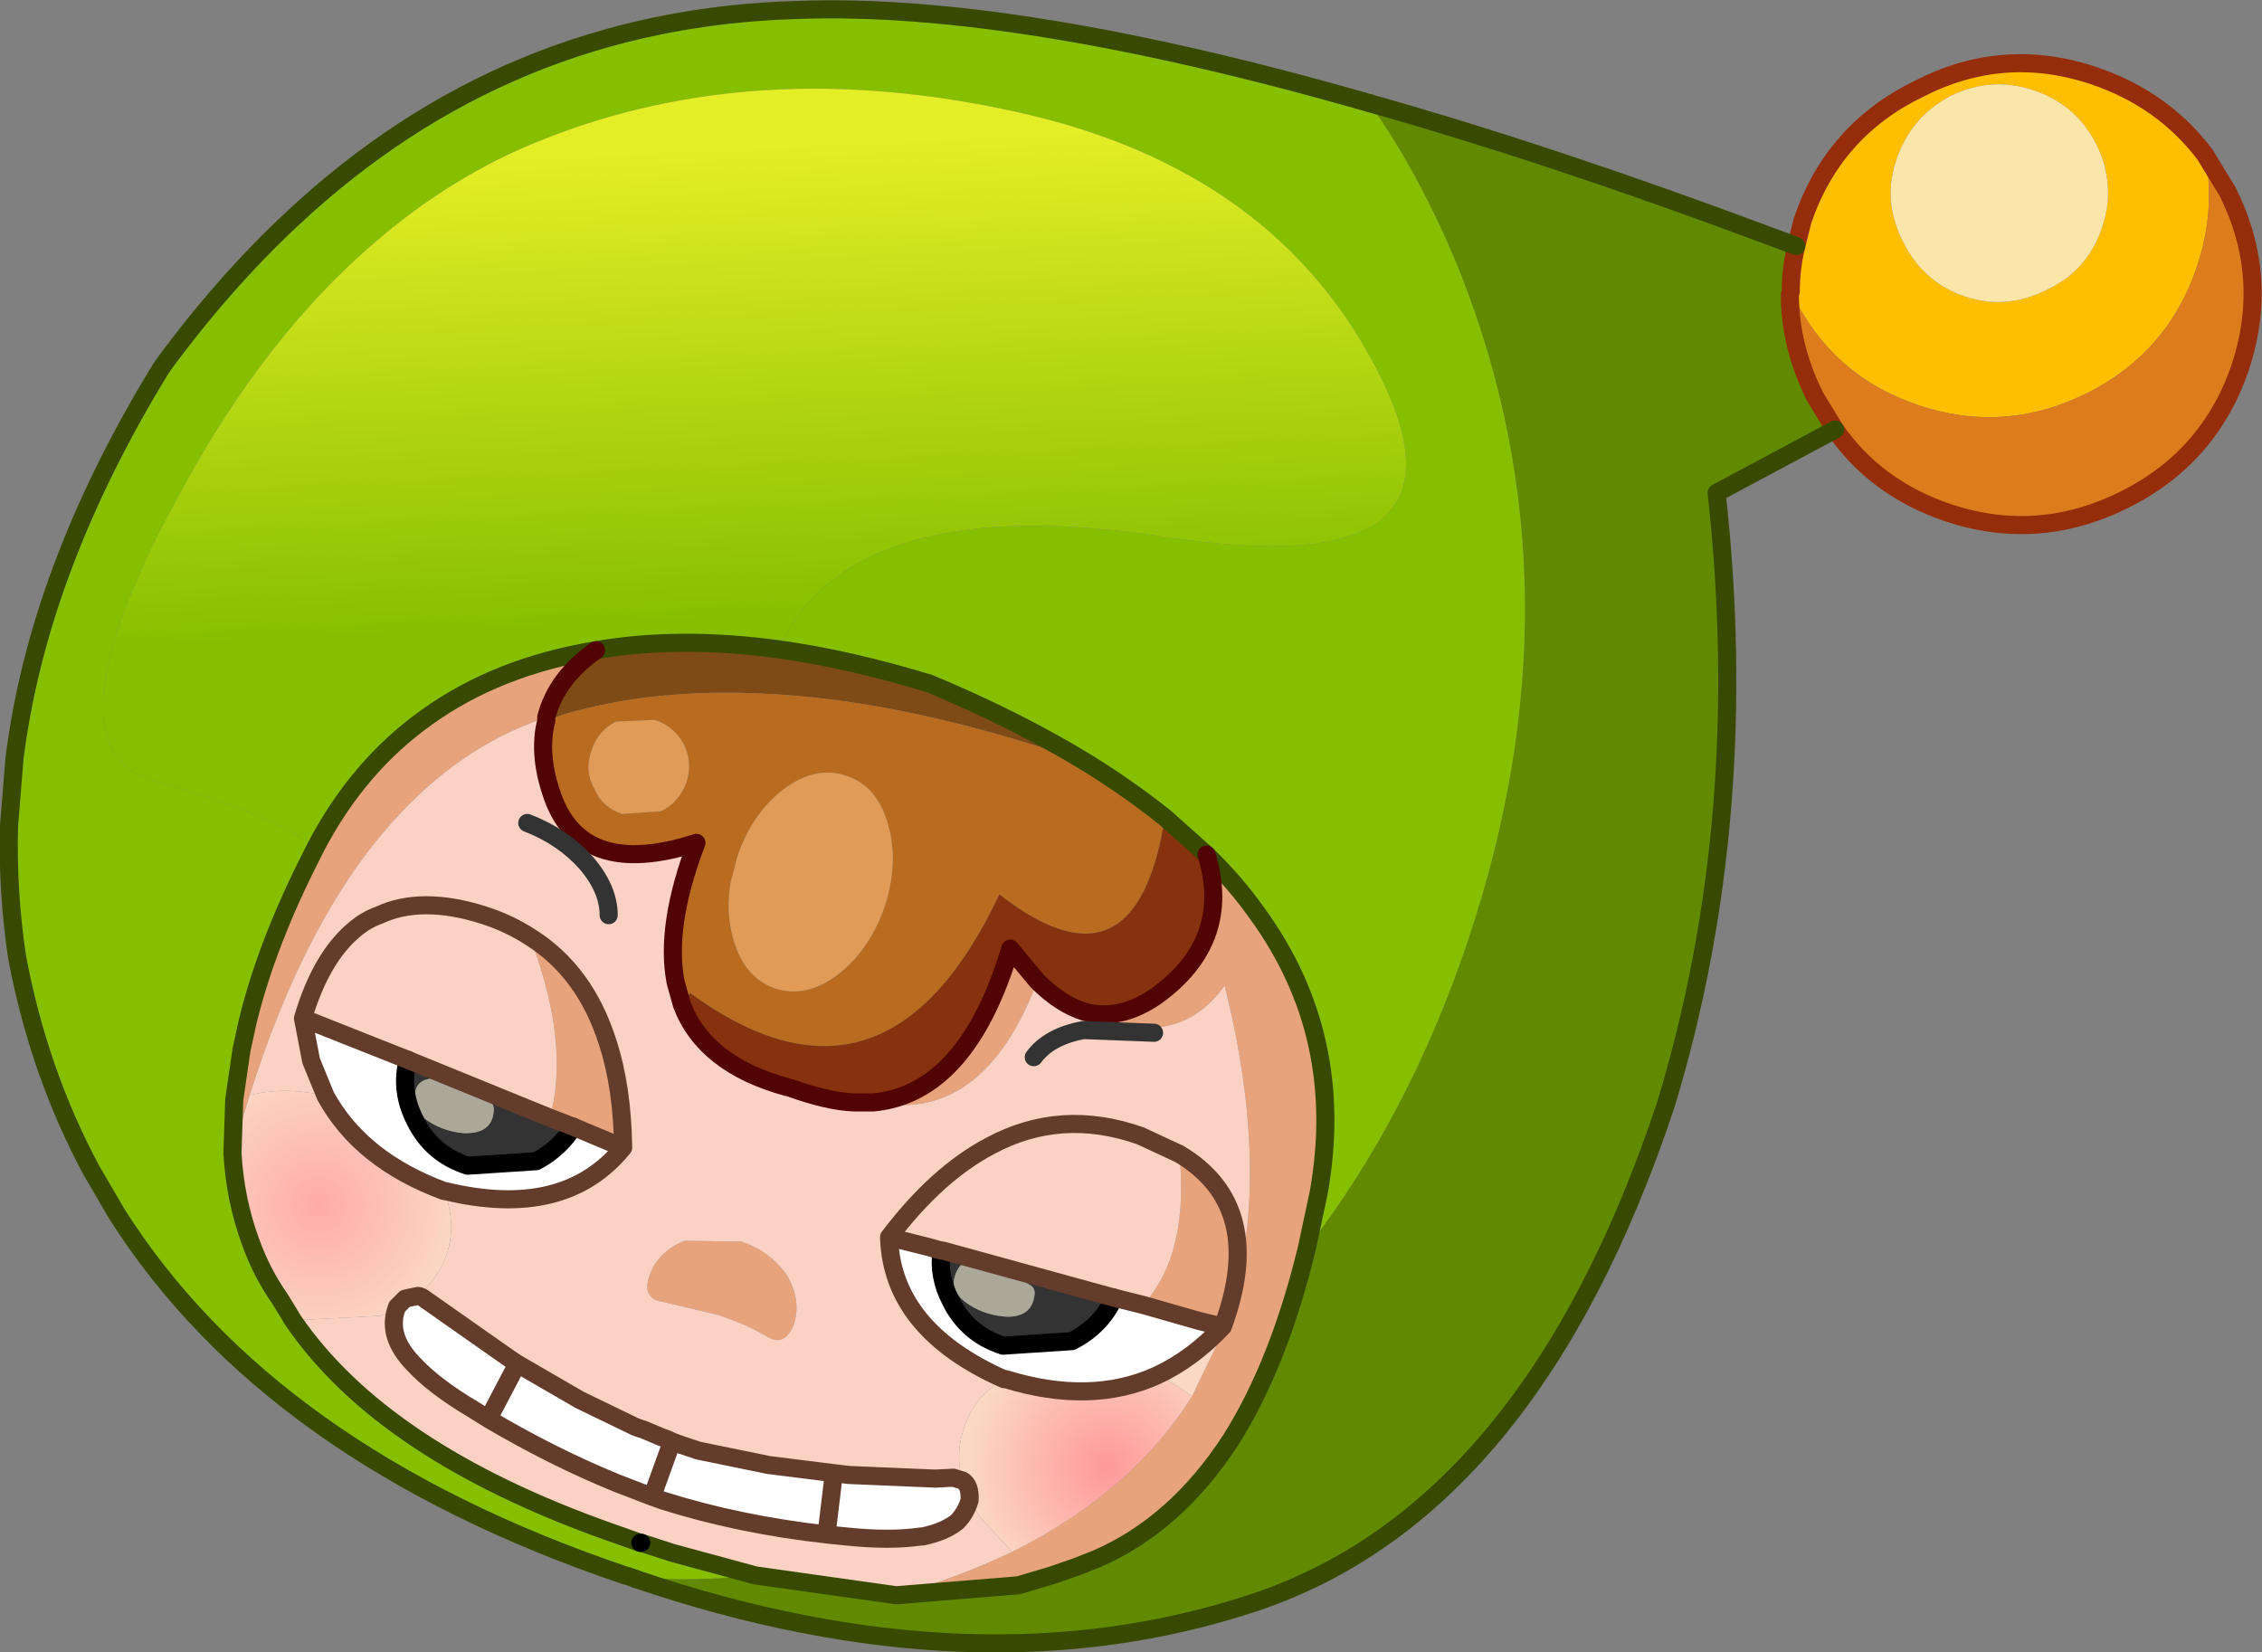
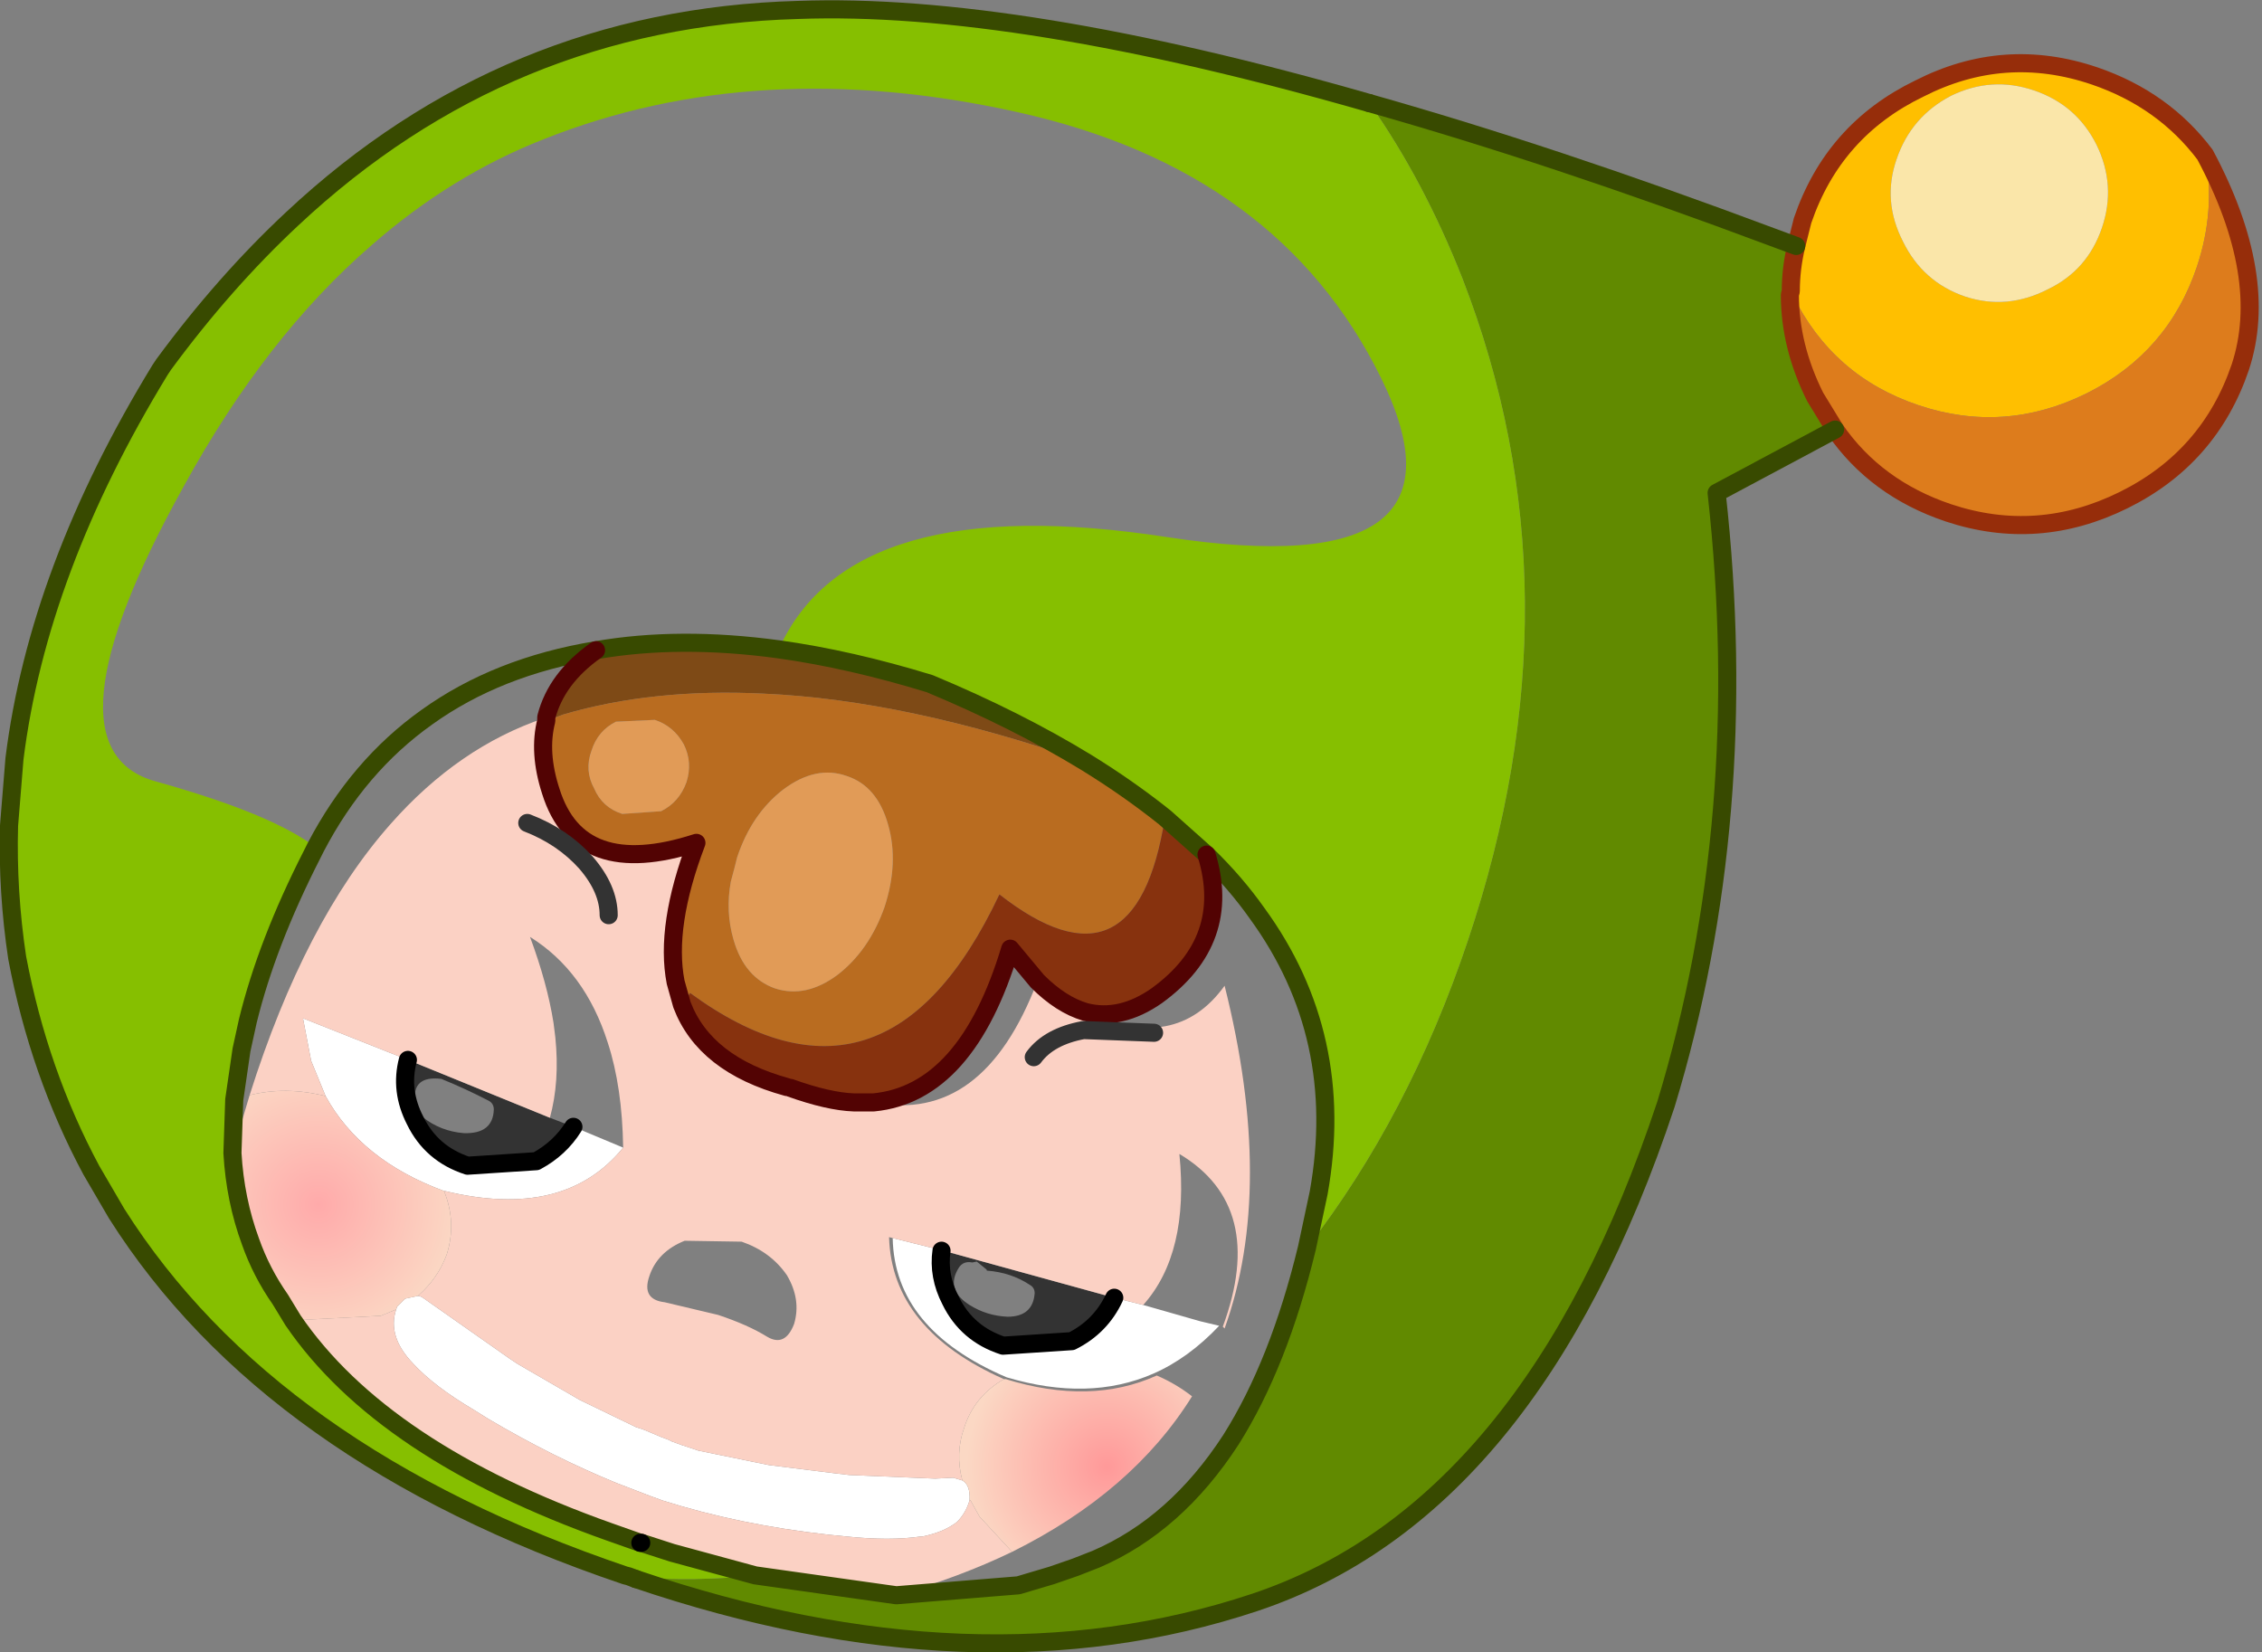
<svg xmlns="http://www.w3.org/2000/svg" height="91.35px" width="125.05px">
  <rect width="100%" height="100%" fill="#808080" stroke="none" />
  <g transform="matrix(1.0, 0.0, 0.0, 1.0, 62.5, 45.7)">
    <path d="M36.8 -32.1 L37.15 -33.5 Q38.85 -38.5 43.6 -40.8 48.3 -43.2 53.3 -41.5 57.1 -40.2 59.4 -37.15 60.0 -34.1 58.95 -30.95 57.35 -26.2 52.85 -23.95 48.3 -21.7 43.55 -23.3 38.8 -24.9 36.6 -29.4 L36.45 -29.4 36.5 -29.6 Q36.5 -30.85 36.8 -32.1 M50.7 -29.7 Q52.9 -30.75 53.7 -33.1 54.5 -35.45 53.4 -37.7 52.3 -39.9 49.95 -40.7 47.6 -41.5 45.35 -40.4 43.15 -39.25 42.35 -36.9 41.55 -34.6 42.7 -32.35 43.8 -30.1 46.15 -29.3 48.45 -28.55 50.7 -29.7" fill="#ffbf00" fill-rule="evenodd" stroke="none" />
    <path d="M13.2 -40.0 Q23.3 -37.15 35.45 -32.6 L36.8 -32.1 Q36.5 -30.85 36.5 -29.6 L36.45 -29.4 Q36.45 -26.55 37.85 -23.75 L38.95 -21.95 32.4 -18.45 Q34.4 -0.45 29.6 15.35 22.15 37.8 6.85 42.9 -8.5 48.0 -27.35 41.6 L-27.35 41.5 Q-24.05 41.75 -20.75 41.4 L-12.95 42.5 -6.2 41.95 -4.35 41.4 -3.05 40.95 -1.9 40.5 Q2.5 38.6 5.55 33.9 8.2 29.7 9.75 23.3 15.4 16.0 18.65 6.3 25.1 -12.9 18.35 -30.3 16.2 -35.75 13.2 -40.0" fill="#618a00" fill-rule="evenodd" stroke="none" />
    <path d="M59.4 -37.15 L60.65 -35.1 Q63.0 -30.4 61.35 -25.4 59.65 -20.4 54.9 -18.05 50.15 -15.7 45.2 -17.35 41.2 -18.7 38.95 -21.95 L37.85 -23.75 Q36.45 -26.55 36.45 -29.4 L36.6 -29.4 Q38.8 -24.9 43.55 -23.3 48.3 -21.7 52.85 -23.95 57.35 -26.2 58.95 -30.95 60.0 -34.1 59.4 -37.15" fill="#dd7c1c" fill-rule="evenodd" stroke="none" />
    <path d="M50.7 -29.7 Q48.45 -28.55 46.15 -29.3 43.8 -30.1 42.7 -32.35 41.55 -34.6 42.35 -36.9 43.15 -39.25 45.35 -40.4 47.6 -41.5 49.95 -40.7 52.3 -39.9 53.4 -37.7 54.5 -35.45 53.7 -33.1 52.9 -30.75 50.7 -29.7" fill="#fae6a9" fill-rule="evenodd" stroke="none" />
    <path d="M-27.35 41.6 L-27.75 41.45 -27.95 41.4 Q-47.6 34.75 -56.05 21.4 L-57.45 19.0 Q-60.35 13.6 -61.55 7.25 -62.1 3.6 -62.0 -0.05 L-61.7 -3.75 Q-60.4 -14.2 -53.65 -25.25 L-53.45 -25.55 Q-50.1 -30.1 -46.35 -33.6 -34.5 -44.7 -18.4 -45.15 -6.3 -45.6 13.2 -40.0 16.2 -35.75 18.35 -30.3 25.1 -12.9 18.65 6.3 15.4 16.0 9.75 23.3 L10.4 20.25 Q11.95 11.6 7.0 4.8 5.8 3.1 4.2 1.55 L1.9 -0.5 Q-0.1 -2.1 -2.45 -3.55 -6.3 -5.9 -11.1 -7.9 -15.5 -9.25 -19.45 -9.8 -15.45 -18.7 2.05 -16.0 19.5 -13.35 13.85 -24.8 8.2 -36.3 -6.25 -39.5 -20.65 -42.7 -32.45 -38.0 -37.55 -36.0 -41.95 -32.15 -47.8 -27.1 -52.35 -18.8 -60.4 -4.3 -53.9 -2.5 -47.45 -0.7 -45.05 1.15 L-45.25 1.55 Q-47.75 6.45 -48.8 10.75 L-49.15 12.35 -49.55 15.1 -49.65 18.05 Q-49.5 20.65 -48.65 22.95 -48.05 24.65 -47.0 26.15 L-46.3 27.3 Q-41.35 34.55 -28.8 39.0 L-27.1 39.6 -27.05 39.6 -25.35 40.15 -20.75 41.4 Q-24.05 41.75 -27.35 41.5 L-27.35 41.6" fill="#86bf00" fill-rule="evenodd" stroke="none" />
    <path d="M-19.45 -9.8 Q-15.5 -9.25 -11.1 -7.9 -6.3 -5.9 -2.45 -3.55 -12.35 -7.0 -20.3 -7.35 -26.4 -7.65 -31.35 -6.2 L-32.3 -5.85 -32.3 -6.05 Q-31.75 -8.2 -29.55 -9.75 -24.95 -10.55 -19.45 -9.8" fill="#7e4a16" fill-rule="evenodd" stroke="none" />
    <path d="M-2.45 -3.55 Q-0.1 -2.1 1.9 -0.5 0.3 9.65 -7.25 3.75 -13.55 17.1 -24.35 9.2 L-24.8 9.85 -25.15 8.6 Q-25.75 5.5 -24.0 0.9 -30.5 3.0 -32.05 -1.95 -32.75 -4.1 -32.3 -5.85 L-31.35 -6.2 Q-26.4 -7.65 -20.3 -7.35 -12.35 -7.0 -2.45 -3.55 M-24.7 -4.55 Q-25.25 -5.55 -26.3 -5.9 L-28.45 -5.8 Q-29.45 -5.3 -29.8 -4.2 -30.2 -3.1 -29.65 -2.1 -29.2 -1.05 -28.1 -0.7 L-25.95 -0.85 Q-24.95 -1.35 -24.55 -2.45 -24.2 -3.55 -24.7 -4.55 M-15.7 -2.8 Q-17.4 -3.4 -19.2 -2.05 -20.95 -0.7 -21.75 1.7 L-21.9 2.3 -22.1 3.05 Q-22.4 4.7 -21.95 6.25 -21.35 8.35 -19.65 8.95 -17.95 9.5 -16.2 8.2 -14.45 6.85 -13.6 4.45 -12.8 2.0 -13.4 -0.1 -14.0 -2.25 -15.7 -2.8" fill="#b96c20" fill-rule="evenodd" stroke="none" />
    <path d="M-24.7 -4.55 Q-24.2 -3.55 -24.55 -2.45 -24.95 -1.35 -25.95 -0.85 L-28.1 -0.7 Q-29.2 -1.05 -29.65 -2.1 -30.2 -3.1 -29.8 -4.2 -29.45 -5.3 -28.45 -5.8 L-26.3 -5.9 Q-25.25 -5.55 -24.7 -4.55 M-15.7 -2.8 Q-14.0 -2.25 -13.4 -0.1 -12.8 2.0 -13.6 4.45 -14.45 6.85 -16.2 8.2 -17.95 9.5 -19.65 8.95 -21.35 8.35 -21.95 6.25 -22.4 4.7 -22.1 3.05 L-21.9 2.3 -21.75 1.7 Q-20.95 -0.7 -19.2 -2.05 -17.4 -3.4 -15.7 -2.8" fill="#e19b57" fill-rule="evenodd" stroke="none" />
-     <path d="M-49.65 18.05 L-49.55 15.1 -49.15 12.35 -48.8 10.75 Q-47.75 6.45 -45.25 1.55 L-45.05 1.15 Q-42.7 -3.35 -38.9 -6.05 -35.0 -8.85 -29.55 -9.75 -31.75 -8.2 -32.3 -6.05 L-32.4 -6.0 Q-37.15 -4.4 -40.9 -0.15 -45.65 5.2 -48.7 14.85 L-49.65 18.05 M4.2 1.55 Q5.8 3.1 7.0 4.8 11.95 11.6 10.4 20.25 L9.75 23.3 Q8.2 29.7 5.55 33.9 2.5 38.6 -1.9 40.5 L-3.05 40.95 -4.35 41.4 -6.2 41.95 -12.95 42.5 Q-9.45 41.5 -6.55 40.1 0.1 36.8 3.4 31.5 L5.2 27.75 Q8.0 19.95 5.2 8.8 2.5 12.55 -2.5 10.25 -0.55 10.75 1.45 9.35 5.65 6.3 4.2 1.55 M-33.2 6.1 Q-30.15 8.0 -28.9 11.95 -28.1 14.4 -28.05 17.75 L-30.8 16.6 -32.1 16.1 Q-31.55 14.1 -31.8 11.65 L-31.9 10.85 Q-32.25 8.65 -33.2 6.1 M2.7 18.1 Q7.55 21.0 5.1 27.65 L4.9 27.6 3.85 27.35 0.7 26.45 Q3.25 23.6 2.7 18.1 M-5.15 8.55 Q-8.15 16.45 -14.2 15.25 -9.05 14.75 -6.65 6.75 L-5.15 8.55 M-26.6 24.85 Q-26.15 23.5 -24.65 22.9 L-21.5 22.95 Q-19.9 23.5 -19.0 24.8 -18.2 26.15 -18.6 27.5 -19.1 28.8 -20.1 28.2 -21.15 27.55 -22.8 27.0 L-25.75 26.3 Q-27.05 26.15 -26.6 24.85" fill="#e7a47c" fill-rule="evenodd" stroke="none" />
    <path d="M1.9 -0.5 L4.2 1.55 Q5.65 6.3 1.45 9.35 -0.55 10.75 -2.5 10.25 -3.85 9.85 -5.15 8.55 L-6.65 6.75 Q-9.05 14.75 -14.2 15.25 L-15.3 15.25 Q-16.7 15.2 -18.8 14.45 L-19.0 14.4 Q-23.55 13.15 -24.8 9.85 L-24.35 9.2 Q-13.55 17.1 -7.25 3.75 0.3 9.65 1.9 -0.5" fill="#87320e" fill-rule="evenodd" stroke="none" />
-     <path d="M-32.3 -5.85 L-32.4 -6.0 -32.3 -6.05 -32.3 -5.85 M-7.0 30.55 Q-13.2 27.8 -13.35 22.7 L-13.15 22.75 Q-13.05 27.8 -6.85 30.45 -2.3 31.8 1.25 30.25 3.2 29.4 4.9 27.6 L5.1 27.65 Q3.4 29.45 1.45 30.35 3.4 29.45 5.1 27.65 L4.9 27.6 5.1 27.65 5.2 27.75 3.4 31.5 Q2.5 30.8 1.45 30.35 -2.2 32.0 -6.9 30.55 L-7.0 30.55 M-8.85 37.25 L-8.9 37.25 -8.85 37.25" fill="#fbd8c4" fill-rule="evenodd" stroke="none" />
    <path d="M-44.5 14.9 L-45.3 12.95 -45.75 10.6 -39.95 12.9 Q-40.4 14.6 -39.55 16.25 -38.65 18.1 -36.65 18.75 L-32.85 18.5 Q-31.55 17.8 -30.8 16.6 L-28.05 17.75 Q-31.3 21.75 -37.9 20.15 L-37.95 20.15 Q-42.55 18.45 -44.5 14.9 M-39.4 25.95 Q-39.25 25.95 -39.05 26.1 L-34.35 29.4 -33.9 29.7 -30.45 31.7 -27.35 33.2 -26.9 33.35 -25.95 33.75 -25.55 33.9 -25.35 34.0 -24.8 34.2 -23.9 34.5 -20.0 35.3 -16.4 35.75 -15.55 35.85 -10.8 36.05 -9.8 36.0 -9.3 36.15 Q-8.85 36.4 -8.9 37.25 -9.1 37.95 -9.6 38.45 -10.3 39.0 -11.5 39.25 L-11.6 39.25 Q-13.3 39.5 -15.7 39.25 L-16.7 39.15 Q-21.65 38.6 -25.9 37.25 L-26.3 37.1 -26.45 37.05 -28.4 36.3 Q-31.95 34.85 -35.5 32.75 L-36.3 32.25 Q-38.5 30.95 -39.65 29.7 -41.1 28.2 -40.6 26.7 L-40.55 26.55 -40.1 26.1 -39.4 25.95 M-13.15 22.75 L-11.15 23.25 -10.35 23.45 -10.45 23.45 Q-10.65 24.85 -9.95 26.2 -9.05 28.05 -7.05 28.7 L-3.25 28.45 Q-1.65 27.65 -0.9 26.05 L0.7 26.45 3.85 27.35 4.9 27.6 3.85 27.35 4.9 27.6 Q3.2 29.4 1.25 30.25 -2.3 31.8 -6.85 30.45 -13.05 27.8 -13.15 22.75 M-11.15 23.25 L-10.45 23.45 -11.15 23.25 M-25.35 34.0 L-26.45 37.05 -25.35 34.0 M-16.75 38.65 L-16.4 35.75 -16.75 38.65 M-35.5 32.75 L-33.9 29.7 -35.5 32.75" fill="#ffffff" fill-rule="evenodd" stroke="none" />
    <path d="M-10.35 23.45 L-0.9 26.05 Q-1.65 27.65 -3.25 28.45 L-7.05 28.7 Q-9.05 28.05 -9.95 26.2 -10.65 24.85 -10.45 23.45 L-10.35 23.45 M-8.75 24.1 Q-9.25 24.0 -9.5 24.4 -10.25 25.6 -8.9 26.45 -7.95 27.05 -6.8 27.1 -5.4 27.1 -5.3 25.8 -5.3 25.5 -5.55 25.35 -6.6 24.65 -7.95 24.55 L-7.95 24.5 -8.5 24.05 -8.75 24.1 M-32.1 16.1 L-30.8 16.6 Q-31.55 17.8 -32.85 18.5 L-36.65 18.75 Q-38.65 18.1 -39.55 16.25 -40.4 14.6 -39.95 12.9 L-32.1 16.1 M-35.5 15.15 Q-36.75 14.5 -38.1 13.95 -39.75 13.75 -39.55 15.25 -39.6 15.8 -39.15 16.05 -38.15 16.85 -36.85 16.95 -35.25 17.0 -35.2 15.65 -35.2 15.3 -35.5 15.15" fill="#333333" fill-rule="evenodd" stroke="none" />
-     <path d="M-8.75 24.1 L-8.5 24.05 -7.95 24.5 -7.95 24.55 Q-6.6 24.65 -5.55 25.35 -5.3 25.5 -5.3 25.8 -5.4 27.1 -6.8 27.1 -7.95 27.05 -8.9 26.45 -10.25 25.6 -9.5 24.4 -9.25 24.0 -8.75 24.1 M-35.5 15.15 Q-35.2 15.3 -35.2 15.65 -35.25 17.0 -36.85 16.95 -38.15 16.85 -39.15 16.05 -39.6 15.8 -39.55 15.25 -39.75 13.75 -38.1 13.95 -36.75 14.5 -35.5 15.15" fill="#aca899" fill-rule="evenodd" stroke="none" />
    <path d="M-20.75 41.4 L-25.35 40.15 -27.05 39.6 -27.1 39.6 -28.8 39.0 Q-41.35 34.55 -46.3 27.3 L-41.45 27.05 -40.6 26.7 Q-41.1 28.2 -39.65 29.7 -38.5 30.95 -36.3 32.25 L-35.5 32.75 Q-31.95 34.85 -28.4 36.3 L-26.45 37.05 -26.3 37.1 -25.9 37.25 Q-21.65 38.6 -16.7 39.15 L-15.7 39.25 Q-13.3 39.5 -11.6 39.25 L-11.5 39.25 Q-10.3 39.0 -9.6 38.45 -9.1 37.95 -8.9 37.25 L-8.85 37.25 -8.35 38.15 -6.55 40.1 Q-9.45 41.5 -12.95 42.5 L-20.75 41.4 M-32.3 -5.85 Q-32.75 -4.1 -32.05 -1.95 -30.5 3.0 -24.0 0.9 -25.75 5.5 -25.15 8.6 L-24.8 9.85 Q-23.55 13.15 -19.0 14.4 L-18.8 14.45 Q-16.7 15.2 -15.3 15.25 L-14.2 15.25 Q-8.15 16.45 -5.15 8.55 -3.85 9.85 -2.5 10.25 2.5 12.55 5.2 8.8 8.0 19.95 5.2 27.75 L5.1 27.65 Q7.55 21.0 2.7 18.1 L0.55 17.1 Q-3.85 15.55 -7.75 17.65 -10.7 19.2 -13.35 22.7 -10.7 19.2 -7.75 17.65 -3.85 15.55 0.55 17.1 L2.7 18.1 Q3.25 23.6 0.7 26.45 L-0.9 26.05 -10.35 23.45 -11.15 23.25 -13.15 22.75 -13.35 22.7 Q-13.2 27.8 -7.0 30.55 -8.65 31.5 -9.2 33.25 -9.7 34.65 -9.3 36.15 L-9.8 36.0 -10.8 36.05 -15.55 35.85 -16.4 35.75 -20.0 35.3 -23.9 34.5 -24.8 34.2 -25.35 34.0 -25.55 33.9 -25.95 33.75 -26.9 33.35 -27.35 33.2 -30.45 31.7 -33.9 29.7 -34.35 29.4 -39.05 26.1 Q-39.25 25.95 -39.4 25.95 -38.3 25.0 -37.8 23.65 -37.25 21.9 -37.95 20.15 L-37.9 20.15 Q-31.3 21.75 -28.05 17.75 -28.1 14.4 -28.9 11.95 -30.15 8.0 -33.2 6.1 -34.35 5.35 -35.75 4.9 -39.2 3.8 -41.55 4.9 -42.25 5.15 -42.85 5.65 -44.75 7.2 -45.75 10.6 -44.75 7.2 -42.85 5.65 -42.25 5.15 -41.55 4.9 -39.2 3.8 -35.75 4.9 -34.35 5.35 -33.2 6.1 -32.25 8.65 -31.9 10.85 L-31.8 11.65 Q-31.55 14.1 -32.1 16.1 L-39.95 12.9 -45.75 10.6 -45.3 12.95 -44.5 14.9 Q-46.7 14.35 -48.7 14.85 -45.65 5.2 -40.9 -0.15 -37.15 -4.4 -32.4 -6.0 L-32.3 -5.85 M-33.35 -0.2 Q-31.4 0.55 -30.1 2.0 -28.85 3.45 -28.85 4.9 -28.85 3.45 -30.1 2.0 -31.4 0.55 -33.35 -0.2 M1.3 11.4 L-2.6 11.25 Q-4.5 11.6 -5.35 12.75 -4.5 11.6 -2.6 11.25 L1.3 11.4 M-26.6 24.85 Q-27.05 26.15 -25.75 26.3 L-22.8 27.0 Q-21.15 27.55 -20.1 28.2 -19.1 28.8 -18.6 27.5 -18.2 26.15 -19.0 24.8 -19.9 23.5 -21.5 22.95 L-24.65 22.9 Q-26.15 23.5 -26.6 24.85" fill="#fbd1c4" fill-rule="evenodd" stroke="none" />
-     <path d="M-45.05 1.15 Q-47.45 -0.7 -53.9 -2.5 -60.4 -4.3 -52.35 -18.8 -47.8 -27.1 -41.95 -32.15 -37.55 -36.0 -32.45 -38.0 -20.65 -42.7 -6.25 -39.5 8.2 -36.3 13.85 -24.8 19.5 -13.35 2.05 -16.0 -15.45 -18.7 -19.45 -9.8 -24.95 -10.55 -29.55 -9.75 -35.0 -8.85 -38.9 -6.05 -42.7 -3.35 -45.05 1.15" fill="url(#gradient0)" fill-rule="evenodd" stroke="none" />
    <path d="M-46.3 27.3 L-47.0 26.15 Q-48.05 24.65 -48.65 22.95 -49.5 20.65 -49.65 18.05 L-48.7 14.85 Q-46.7 14.35 -44.5 14.9 -42.55 18.45 -37.95 20.15 -37.25 21.9 -37.8 23.65 -38.3 25.0 -39.4 25.95 L-40.1 26.1 -40.55 26.55 -40.6 26.7 -41.45 27.05 -46.3 27.3" fill="url(#gradient1)" fill-rule="evenodd" stroke="none" />
    <path d="M-9.3 36.15 Q-9.7 34.65 -9.2 33.25 -8.65 31.5 -7.0 30.55 L-6.9 30.55 Q-2.2 32.0 1.45 30.35 2.5 30.8 3.4 31.5 0.1 36.8 -6.55 40.1 L-8.35 38.15 -8.85 37.25 -8.9 37.25 Q-8.85 36.4 -9.3 36.15" fill="url(#gradient2)" fill-rule="evenodd" stroke="none" />
-     <path d="M36.8 -32.1 L37.15 -33.5 Q38.85 -38.5 43.6 -40.8 48.3 -43.2 53.3 -41.5 57.1 -40.2 59.4 -37.15 L60.65 -35.1 Q63.0 -30.4 61.35 -25.4 59.65 -20.4 54.9 -18.05 50.15 -15.7 45.2 -17.35 41.2 -18.7 38.95 -21.95 L37.85 -23.75 Q36.45 -26.55 36.45 -29.4 L36.5 -29.6 Q36.5 -30.85 36.8 -32.1" fill="none" stroke="#962d0a" stroke-linecap="round" stroke-linejoin="round" stroke-width="1.0" />
+     <path d="M36.8 -32.1 L37.15 -33.5 Q38.85 -38.5 43.6 -40.8 48.3 -43.2 53.3 -41.5 57.1 -40.2 59.4 -37.15 Q63.0 -30.4 61.35 -25.4 59.65 -20.4 54.9 -18.05 50.15 -15.7 45.2 -17.35 41.2 -18.7 38.95 -21.95 L37.85 -23.75 Q36.45 -26.55 36.45 -29.4 L36.5 -29.6 Q36.5 -30.85 36.8 -32.1" fill="none" stroke="#962d0a" stroke-linecap="round" stroke-linejoin="round" stroke-width="1.0" />
    <path d="M13.2 -40.0 Q23.3 -37.15 35.45 -32.6 L36.8 -32.1 M38.95 -21.95 L32.4 -18.45 Q34.4 -0.45 29.6 15.35 22.15 37.8 6.85 42.9 -8.5 48.0 -27.35 41.6 M-20.75 41.4 L-25.35 40.15 -27.05 39.6 M-27.1 39.6 L-28.8 39.0 Q-41.35 34.55 -46.3 27.3 L-47.0 26.15 Q-48.05 24.65 -48.65 22.95 -49.5 20.65 -49.65 18.05 L-49.55 15.1 -49.15 12.35 -48.8 10.75 Q-47.75 6.45 -45.25 1.55 L-45.05 1.15 Q-42.7 -3.35 -38.9 -6.05 -35.0 -8.85 -29.55 -9.75 -24.95 -10.55 -19.45 -9.8 -15.5 -9.25 -11.1 -7.9 -6.3 -5.9 -2.45 -3.55 -0.1 -2.1 1.9 -0.5 L4.2 1.55 Q5.8 3.1 7.0 4.8 11.95 11.6 10.4 20.25 L9.75 23.3 Q8.2 29.7 5.55 33.9 2.5 38.6 -1.9 40.5 L-3.05 40.95 -4.35 41.4 -6.2 41.95 -12.95 42.5 -20.75 41.4" fill="none" stroke="#384a00" stroke-linecap="round" stroke-linejoin="round" stroke-width="1.0" />
    <path d="M-24.8 9.85 L-25.15 8.6 Q-25.75 5.5 -24.0 0.9 -30.5 3.0 -32.05 -1.95 -32.75 -4.1 -32.3 -5.85 L-32.3 -6.05 Q-31.75 -8.2 -29.55 -9.75 M-2.5 10.25 Q-3.85 9.85 -5.15 8.55 L-6.65 6.75 Q-9.05 14.75 -14.2 15.25 L-15.3 15.25 Q-16.7 15.2 -18.8 14.45 M-19.0 14.4 Q-23.55 13.15 -24.8 9.85 M4.2 1.55 Q5.65 6.3 1.45 9.35 -0.55 10.75 -2.5 10.25" fill="none" stroke="#520303" stroke-linecap="round" stroke-linejoin="round" stroke-width="1.0" />
    <path d="M-27.05 39.6 L-27.1 39.6 M-0.9 26.05 Q-1.65 27.65 -3.25 28.45 L-7.05 28.7 Q-9.05 28.05 -9.95 26.2 -10.65 24.85 -10.45 23.45 M-30.8 16.6 Q-31.55 17.8 -32.85 18.5 L-36.65 18.75 Q-38.65 18.1 -39.55 16.25 -40.4 14.6 -39.95 12.9" fill="none" stroke="#000000" stroke-linecap="round" stroke-linejoin="round" stroke-width="1.0" />
-     <path d="M-44.5 14.9 L-45.3 12.95 -45.75 10.6 Q-44.75 7.2 -42.85 5.65 -42.25 5.15 -41.55 4.9 -39.2 3.8 -35.75 4.9 -34.35 5.35 -33.2 6.1 -30.15 8.0 -28.9 11.95 -28.1 14.4 -28.05 17.75 -31.3 21.75 -37.9 20.15 L-37.95 20.15 Q-42.55 18.45 -44.5 14.9 M-39.4 25.95 Q-39.25 25.95 -39.05 26.1 L-34.35 29.4 -33.9 29.7 -30.45 31.7 -27.35 33.2 -26.9 33.35 -25.95 33.75 -25.55 33.9 -25.35 34.0 -24.8 34.2 -23.9 34.5 -20.0 35.3 -16.4 35.75 -15.55 35.85 -10.8 36.05 -9.8 36.0 -9.3 36.15 Q-8.85 36.4 -8.9 37.25 -9.1 37.95 -9.6 38.45 -10.3 39.0 -11.5 39.25 L-11.6 39.25 Q-13.3 39.5 -15.7 39.25 L-16.7 39.15 Q-21.65 38.6 -25.9 37.25 L-26.3 37.1 -26.45 37.05 -28.4 36.3 Q-31.95 34.85 -35.5 32.75 L-36.3 32.25 Q-38.5 30.95 -39.65 29.7 -41.1 28.2 -40.6 26.7 L-40.55 26.55 -40.1 26.1 -39.4 25.95 M-7.0 30.55 Q-13.2 27.8 -13.35 22.7 -10.7 19.2 -7.75 17.65 -3.85 15.55 0.55 17.1 L2.7 18.1 Q7.55 21.0 5.1 27.65 3.4 29.45 1.45 30.35 -2.2 32.0 -6.9 30.55 L-7.0 30.55 M-13.15 22.75 L-11.15 23.25 -10.45 23.45 -10.35 23.45 -0.9 26.05 0.7 26.45 3.85 27.35 4.9 27.6 5.1 27.65 M-13.35 22.7 L-13.15 22.75 M-32.1 16.1 L-30.8 16.6 -28.05 17.75 M-39.95 12.9 L-45.75 10.6 M-33.9 29.7 L-35.5 32.75 M-16.4 35.75 L-16.75 38.65 M-26.45 37.05 L-25.35 34.0 M-39.95 12.9 L-32.1 16.1" fill="none" stroke="#633c2c" stroke-linecap="round" stroke-linejoin="round" stroke-width="1.0" />
    <path d="M-28.85 4.9 Q-28.85 3.45 -30.1 2.0 -31.4 0.55 -33.35 -0.2 M-5.35 12.75 Q-4.5 11.6 -2.6 11.25 L1.3 11.4" fill="none" stroke="#333333" stroke-linecap="round" stroke-linejoin="round" stroke-width="1.0" />
    <path d="M-27.35 41.6 L-27.75 41.45 -27.95 41.4 Q-47.6 34.75 -56.05 21.4 L-57.45 19.0 Q-60.35 13.6 -61.55 7.25 -62.1 3.6 -62.0 -0.05 L-61.7 -3.75 Q-60.4 -14.2 -53.65 -25.25 L-53.45 -25.55 Q-50.1 -30.1 -46.35 -33.6 -34.5 -44.7 -18.4 -45.15 -6.3 -45.6 13.2 -40.0" fill="none" stroke="#384a00" stroke-linecap="round" stroke-linejoin="round" stroke-width="1.0" />
  </g>
  <defs>
    <linearGradient gradientTransform="matrix(8.0E-4, 0.016, -0.043, 0.002, -22.25, -24.5)" gradientUnits="userSpaceOnUse" id="gradient0" spreadMethod="pad" x1="-819.2" x2="819.2">
      <stop offset="0.0" stop-color="#e4ee26" />
      <stop offset="1.0" stop-color="#86bf00" />
    </linearGradient>
    <radialGradient cx="0" cy="0" gradientTransform="matrix(0.009, 0.003, -0.003, 0.009, -44.9, 20.9)" gradientUnits="userSpaceOnUse" id="gradient1" r="819.2" spreadMethod="pad">
      <stop offset="0.0" stop-color="#ffaaaa" />
      <stop offset="1.0" stop-color="#fbd8c4" />
    </radialGradient>
    <radialGradient cx="0" cy="0" gradientTransform="matrix(0.009, 0.003, -0.003, 0.009, -1.3, 35.4)" gradientUnits="userSpaceOnUse" id="gradient2" r="819.2" spreadMethod="pad">
      <stop offset="0.0" stop-color="#ff9999" />
      <stop offset="1.0" stop-color="#fbd8c4" />
    </radialGradient>
  </defs>
</svg>